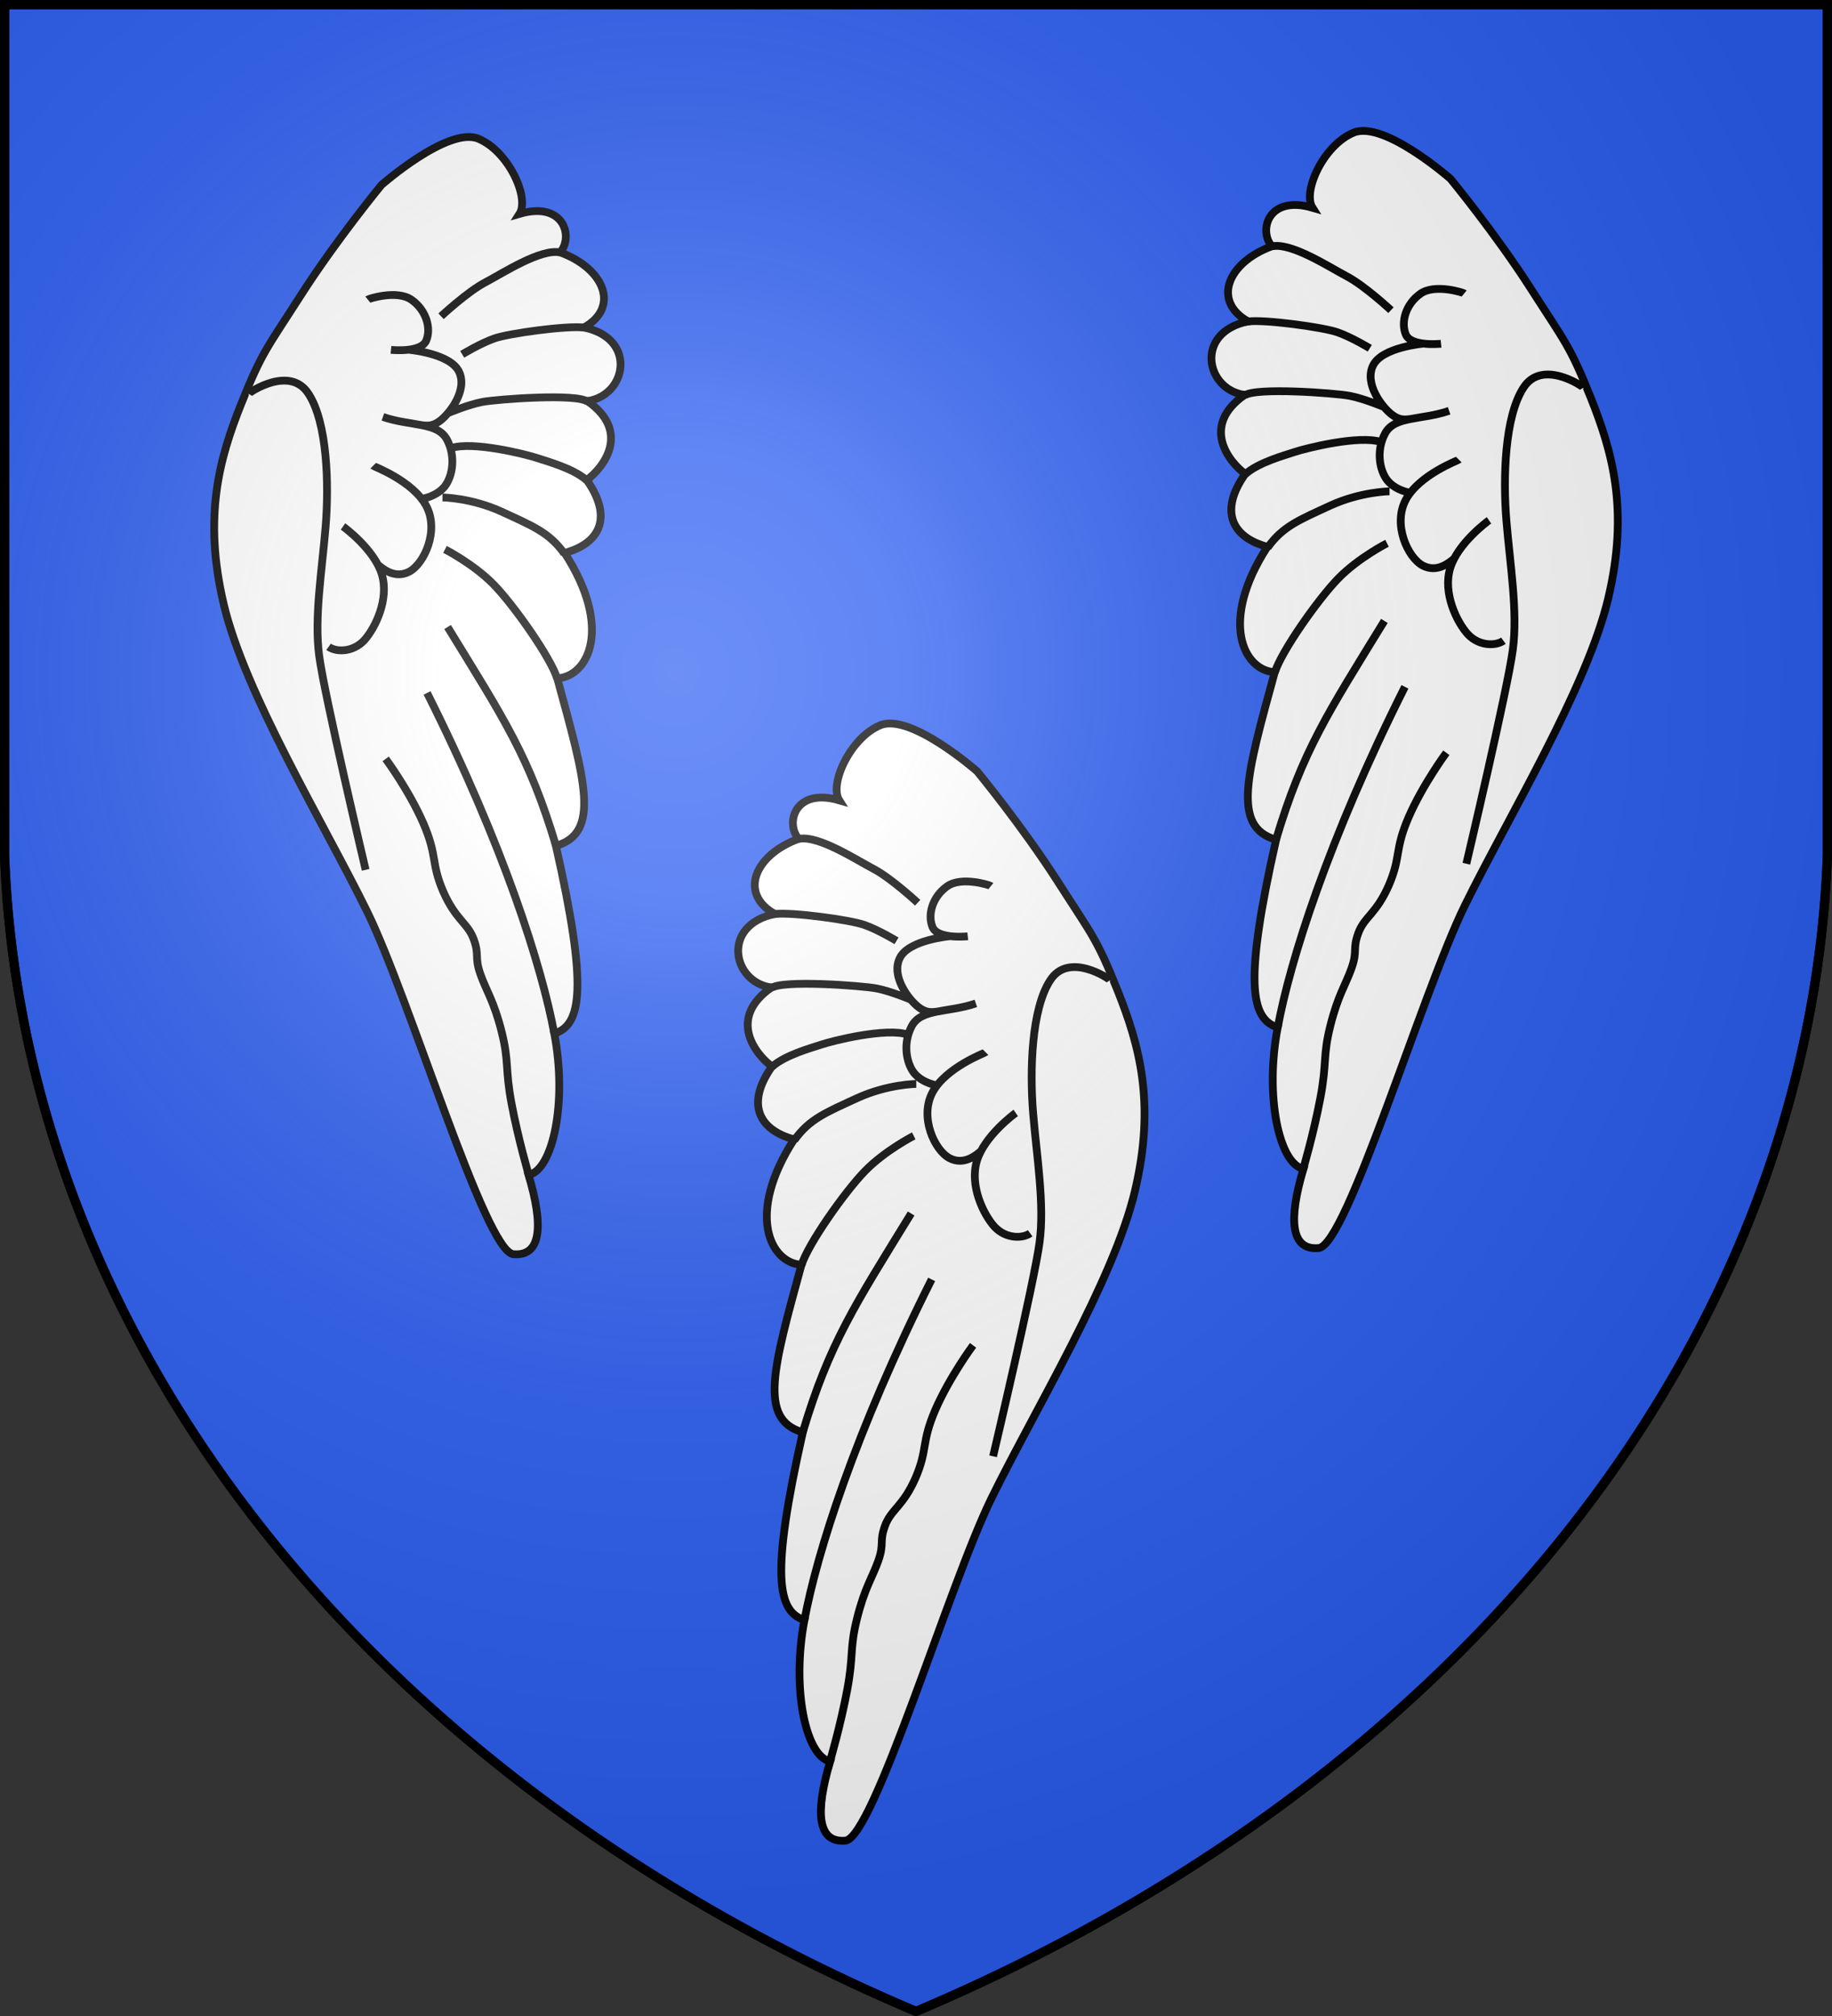
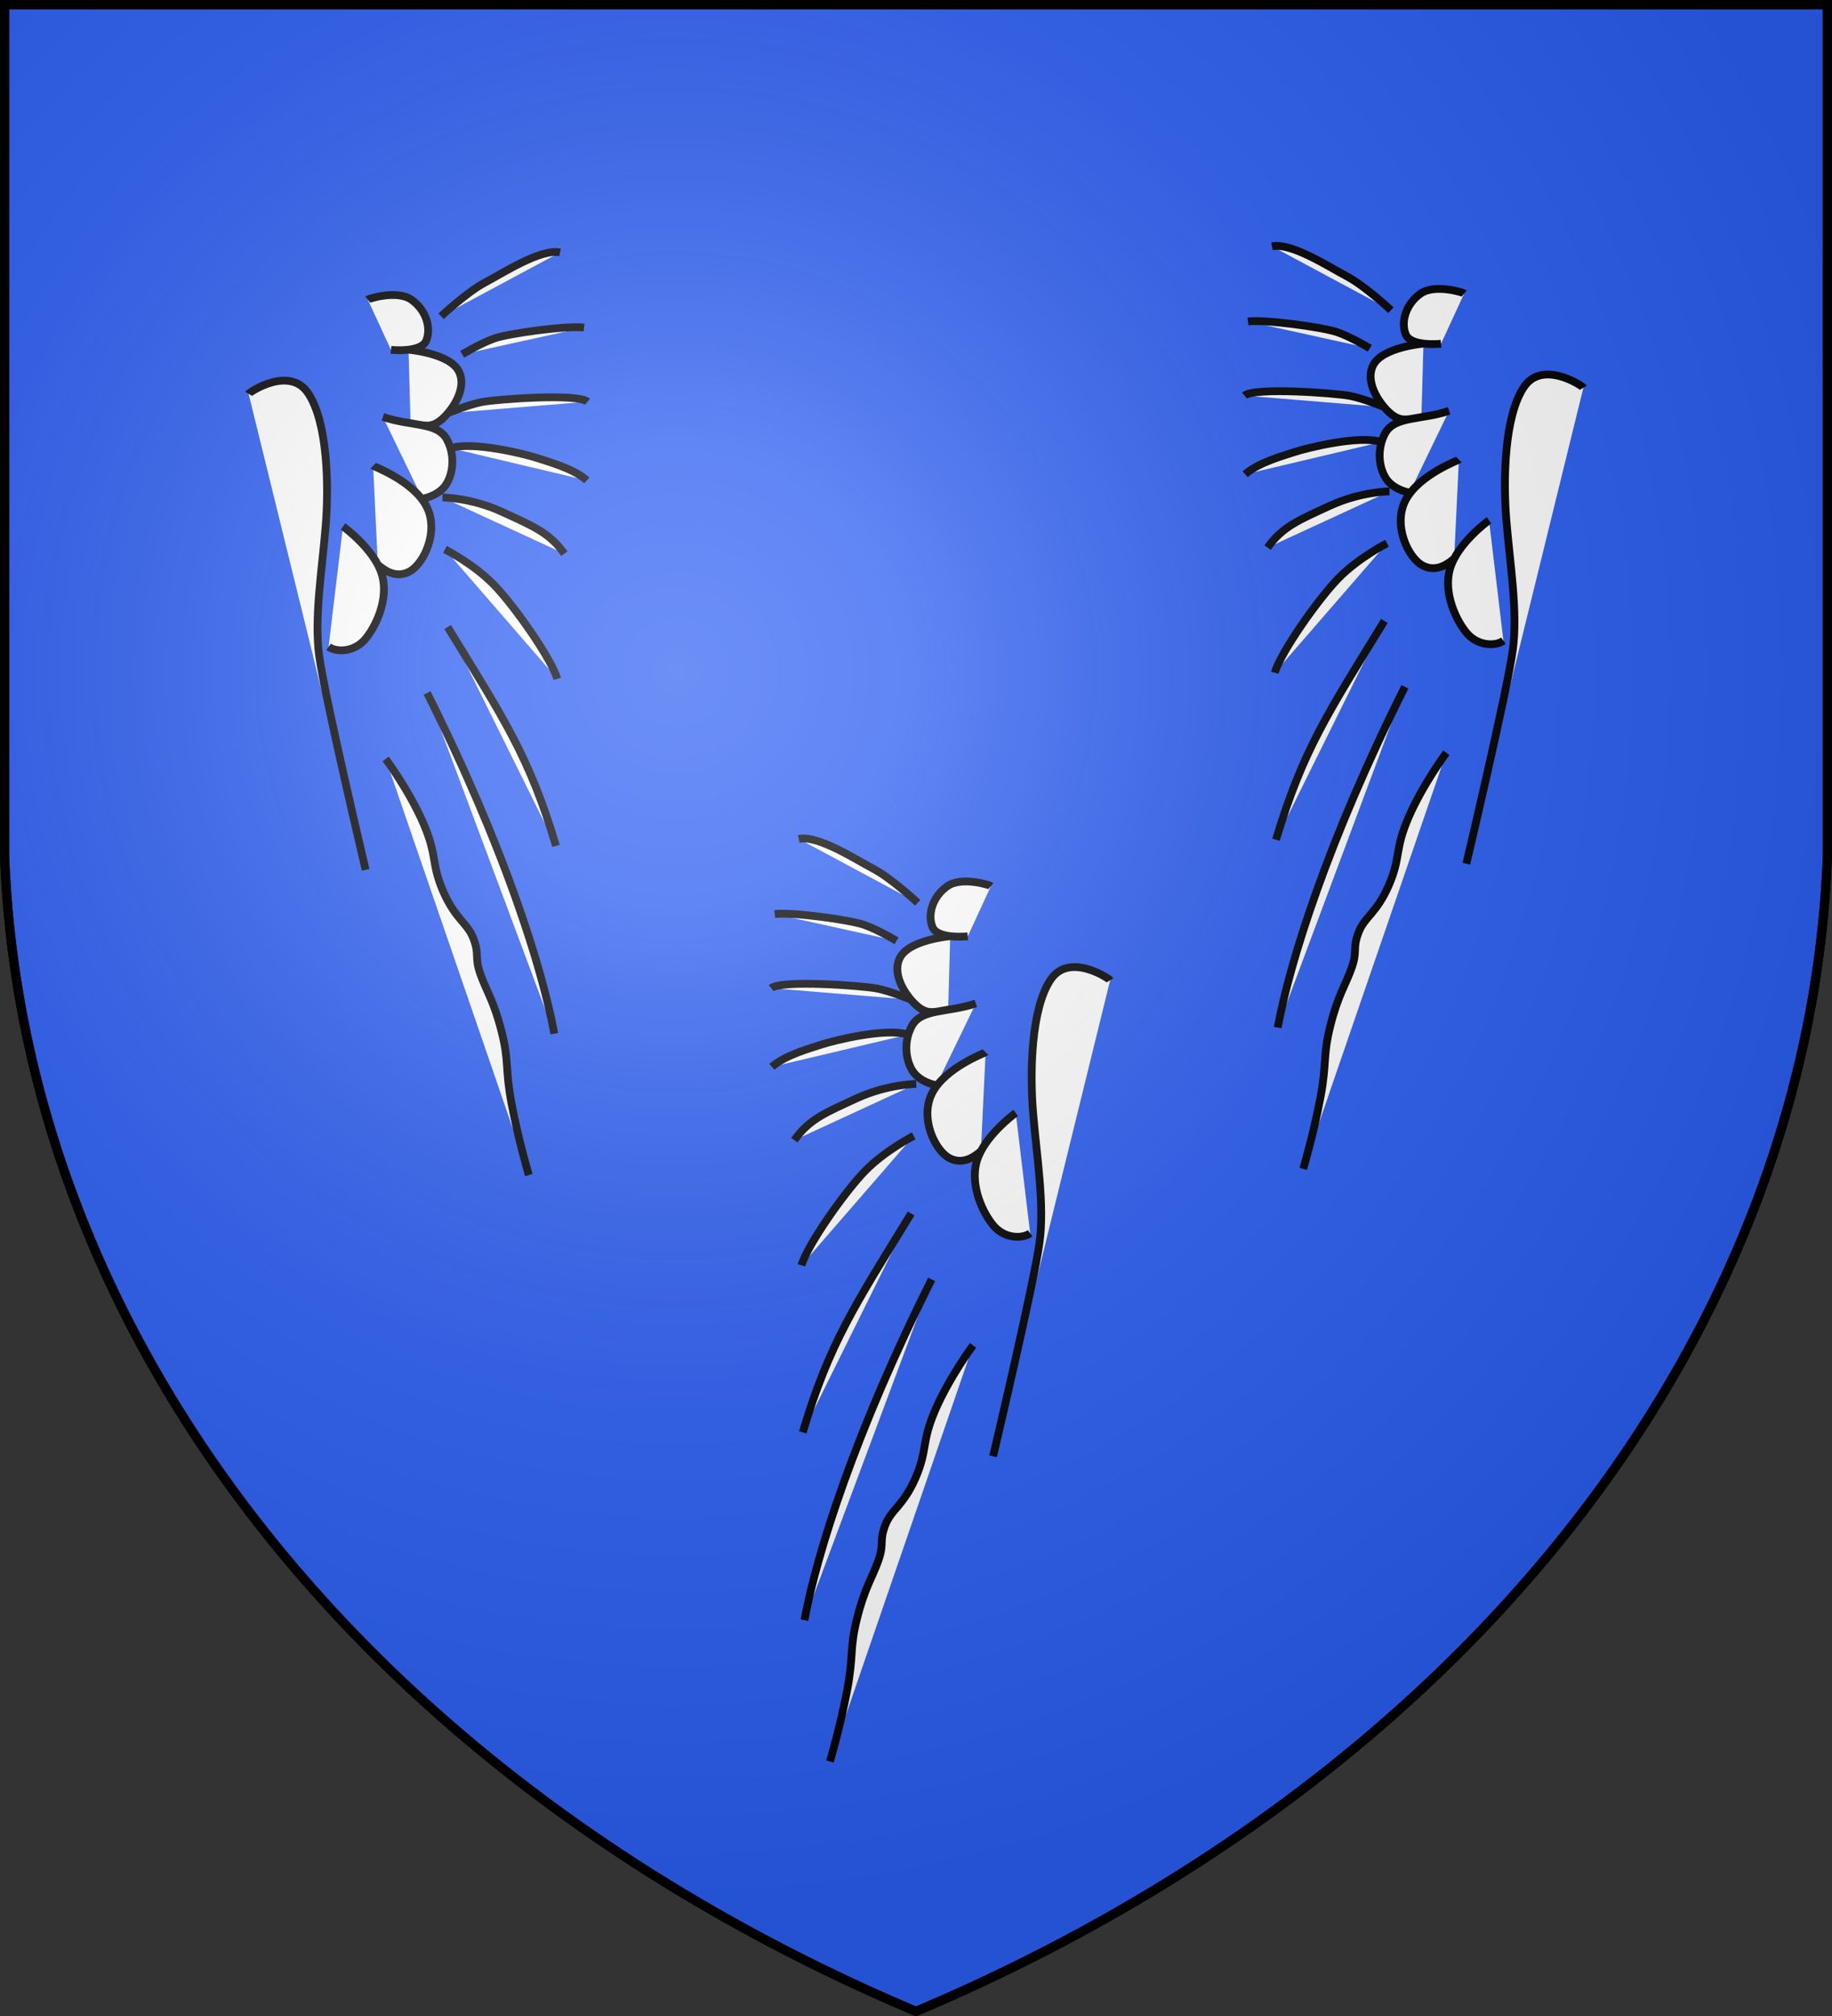
<svg xmlns="http://www.w3.org/2000/svg" xmlns:xlink="http://www.w3.org/1999/xlink" version="1.1" width="600" height="660" stroke="#000" stroke-width="3">
  <rect width="100%" height="100%" fill="#333333" stroke="none" />
  <defs>
    <radialGradient id="rG" cx="221" cy="226" r="300" gradientTransform="matrix(1.35,0,0,1.35,-77,-85)" gradientUnits="userSpaceOnUse">
      <stop stop-color="#fff" stop-opacity=".31" />
      <stop offset="0.19" stop-color="#fff" stop-opacity=".25" />
      <stop offset="0.6" stop-color="#666" stop-opacity=".13" />
      <stop offset="1" stop-color="#000" stop-opacity=".13" />
    </radialGradient>
  </defs>
  <g fill="#2b5df2">
    <path id="sh" d="M1.5 1.5h597V280A570 445 0 0 1 300 658.5 570 445 0 0 1 1.5 280Z" />
  </g>
  <g id="piece" fill="#fff" transform="matrix(0.6, -0.6, -0.6, -0.6, 275.289, 606.804)">
-     <path d="M 4.816,2.197 C 13.2,-4.856 102.71,43.656 138.345,55.805 c 35.6,12.141 92.585,26 122.75,44.597 29.644,18.269 41,38.59 49.956,59.423 8.559,20 8.104,21.846 13.467,46.37 5.362,24.524 8,51.728 8,51.728 0,0 -2.173,34 -13.747,39 -11.574,4.896 -30.2,-2 -31.8,-9.244 -8.676,15.82 -21.146,8.4 -21.595,0.594 -16.576,7.7 -31.336,1.32 -27,-14 -17.689,11.664 -30.233,-7 -21,-19.125 -20.704,3.644 -22.568,-14.224 -21.377,-21.718 -17.207,-2.944 -21,-13.513 -13.861,-25.93 -33.549,-7.186 -40.257,-27.212 -32.186,-36.219 C 114.662,151.138 95.827,141 104.611,125.213 57,95.138 48.749,83.307 53.84,73.552 31.6,58.47 16.957,35.935 22.291,27.952 4.375,18.276 -3.5,9.193 4.816,2.197 Z" />
    <path d="M 53.802 73.519 C 75.234 88.262 118.861 111 181.488 131.761 M 22.215 28 C 22.215 28 34.704 34.794 46.321 42.725 C 57.938 50.656 58.161 53.357 68.683 59.657 C 79.205 65.957 84 66.614 90.238 69.6 C 96.631 72.655 95.518 74.487 101.56 77.283 C 107.724 80.135 111.607 77.596 122.939 82 C 134.272 86.538 133.924 90 146.89 95.167 C 159.855 100.268 174.8 102.474 174.8 102.474 M 305 222.9 C 304.952 223.358 299.768 233.582 293 234.77 C 286.152 235.959 279.854 232.472 277.85 227.655 C 275.846 222.839 284.943 215.504 284.943 215.504 M 311.814 164.659 C 312 165.4 308.353 183.863 295.426 181 C 282.5 178.297 265.18 162 254.403 149.261 C 243.8 136.756 232.789 121.334 221 112.389 C 209.147 103.264 150 66.732 150 66.732 M 182 207.217 C 192 208.934 198.482 206 210.64 201.548 C 222.797 197 230.621 189.285 230.621 189.285 M 195.878 233.35 C 202.833 232.945 211.819 227.731 215.566 225.866 C 219.408 223.954 237.877 212.949 241.793 205 M 217.158 255 C 222.252 254.559 242.586 230.925 245.783 226.249 C 248.894 221.7 252.158 213.728 252.158 213.728 M 238.34 274.275 C 243.588 270.178 257.251 252.206 259.812 246.894 C 262.325 241.682 264.272 233.715 264.272 233.715 M 265.381 288.228 C 271.775 284 275.322 267 277.61 259.667 C 279.959 252.15 280.436 238.329 280.436 238.329 M 149.796 171.143 C 157.279 175.144 181.712 179.364 192.8 179.514 C 203.945 179.664 215.766 175.812 215.766 175.812 M 104.573 125.221 C 136.221 142.297 153.507 145.686 193.871 155.343 M 280.188 220.328 C 280.188 220.328 268 230.624 260.565 228.161 C 253 225.697 251.537 214.175 252.2 209.537 C 252.863 204.905 255.241 203.936 259.583 200.848 M 268.85 195 C 258.728 199.945 252.608 208.541 245.211 206.306 C 238 204.115 233.573 197.722 233 192.789 C 232.575 187.71 235.735 183.492 235.735 183.492 M 258.189 179 C 257.84 179 243.265 185.725 232.785 182.567 C 222.389 179.435 217.528 166.221 219.433 160 C 221.296 154 227.475 153.525 229.924 153.318 M 249.855 154.226 C 249.158 154.357 235 156.503 226.169 151.751 C 217.345 147 213.309 135.281 213 128.894 C 212.843 122.357 217.571 118 220.956 117.462" />
  </g>
  <use xlink:href="#piece" x="155" y="-194" />
  <use xlink:href="#piece" x="-445" y="-192" transform="scale(-1,1)" />
  <use xlink:href="#sh" fill="url(#rG)" />
</svg>